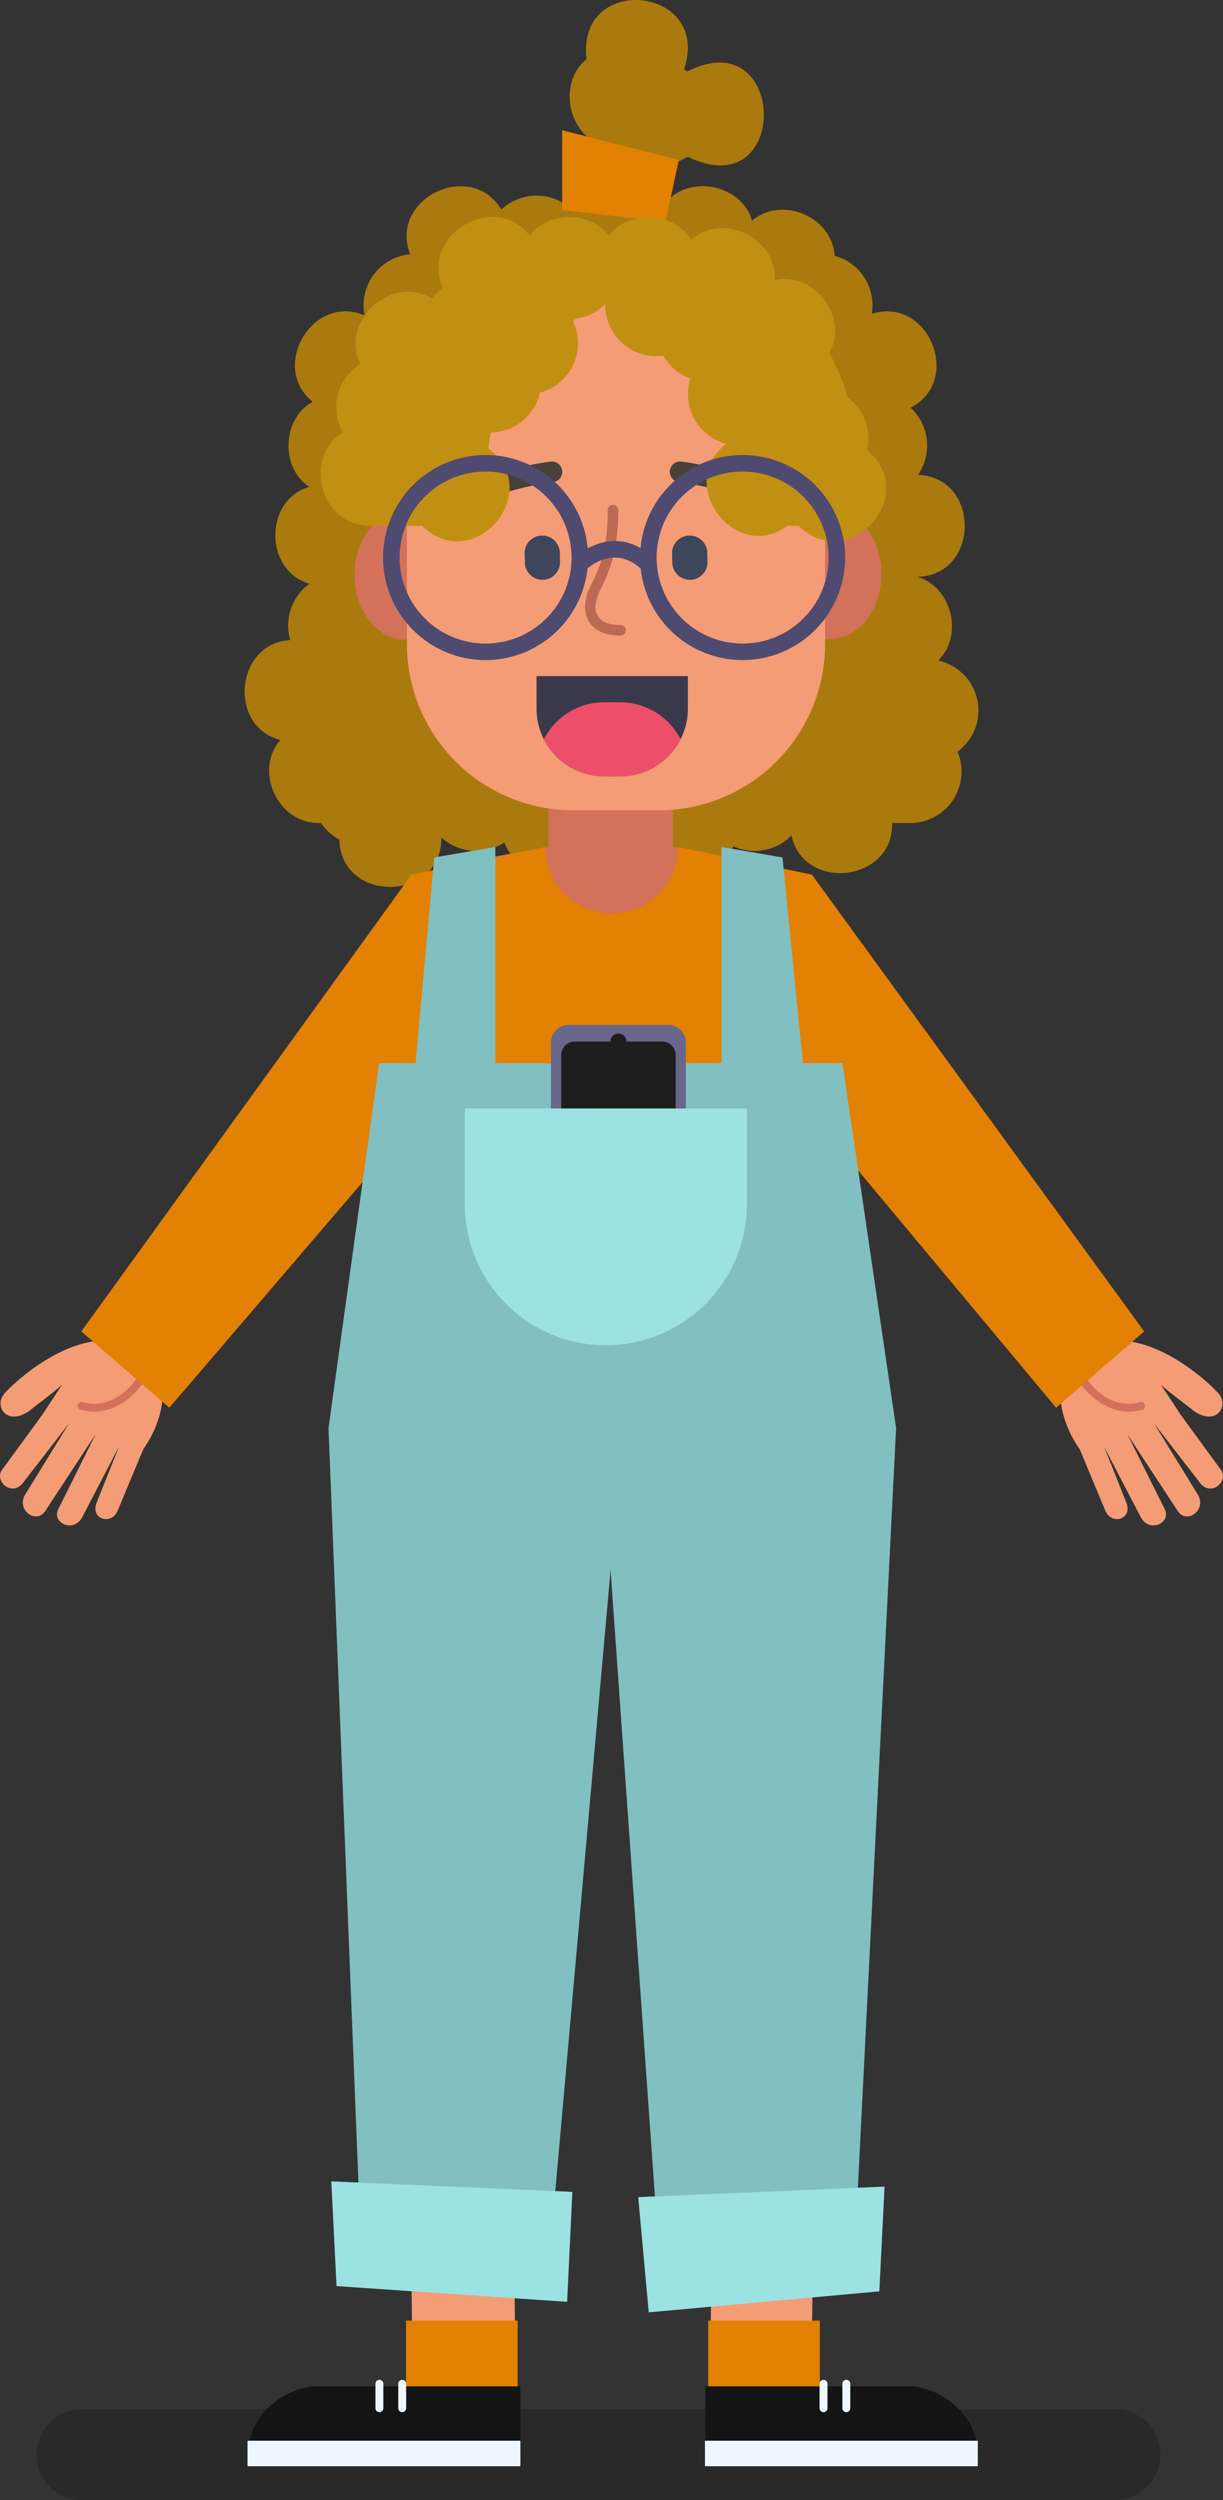
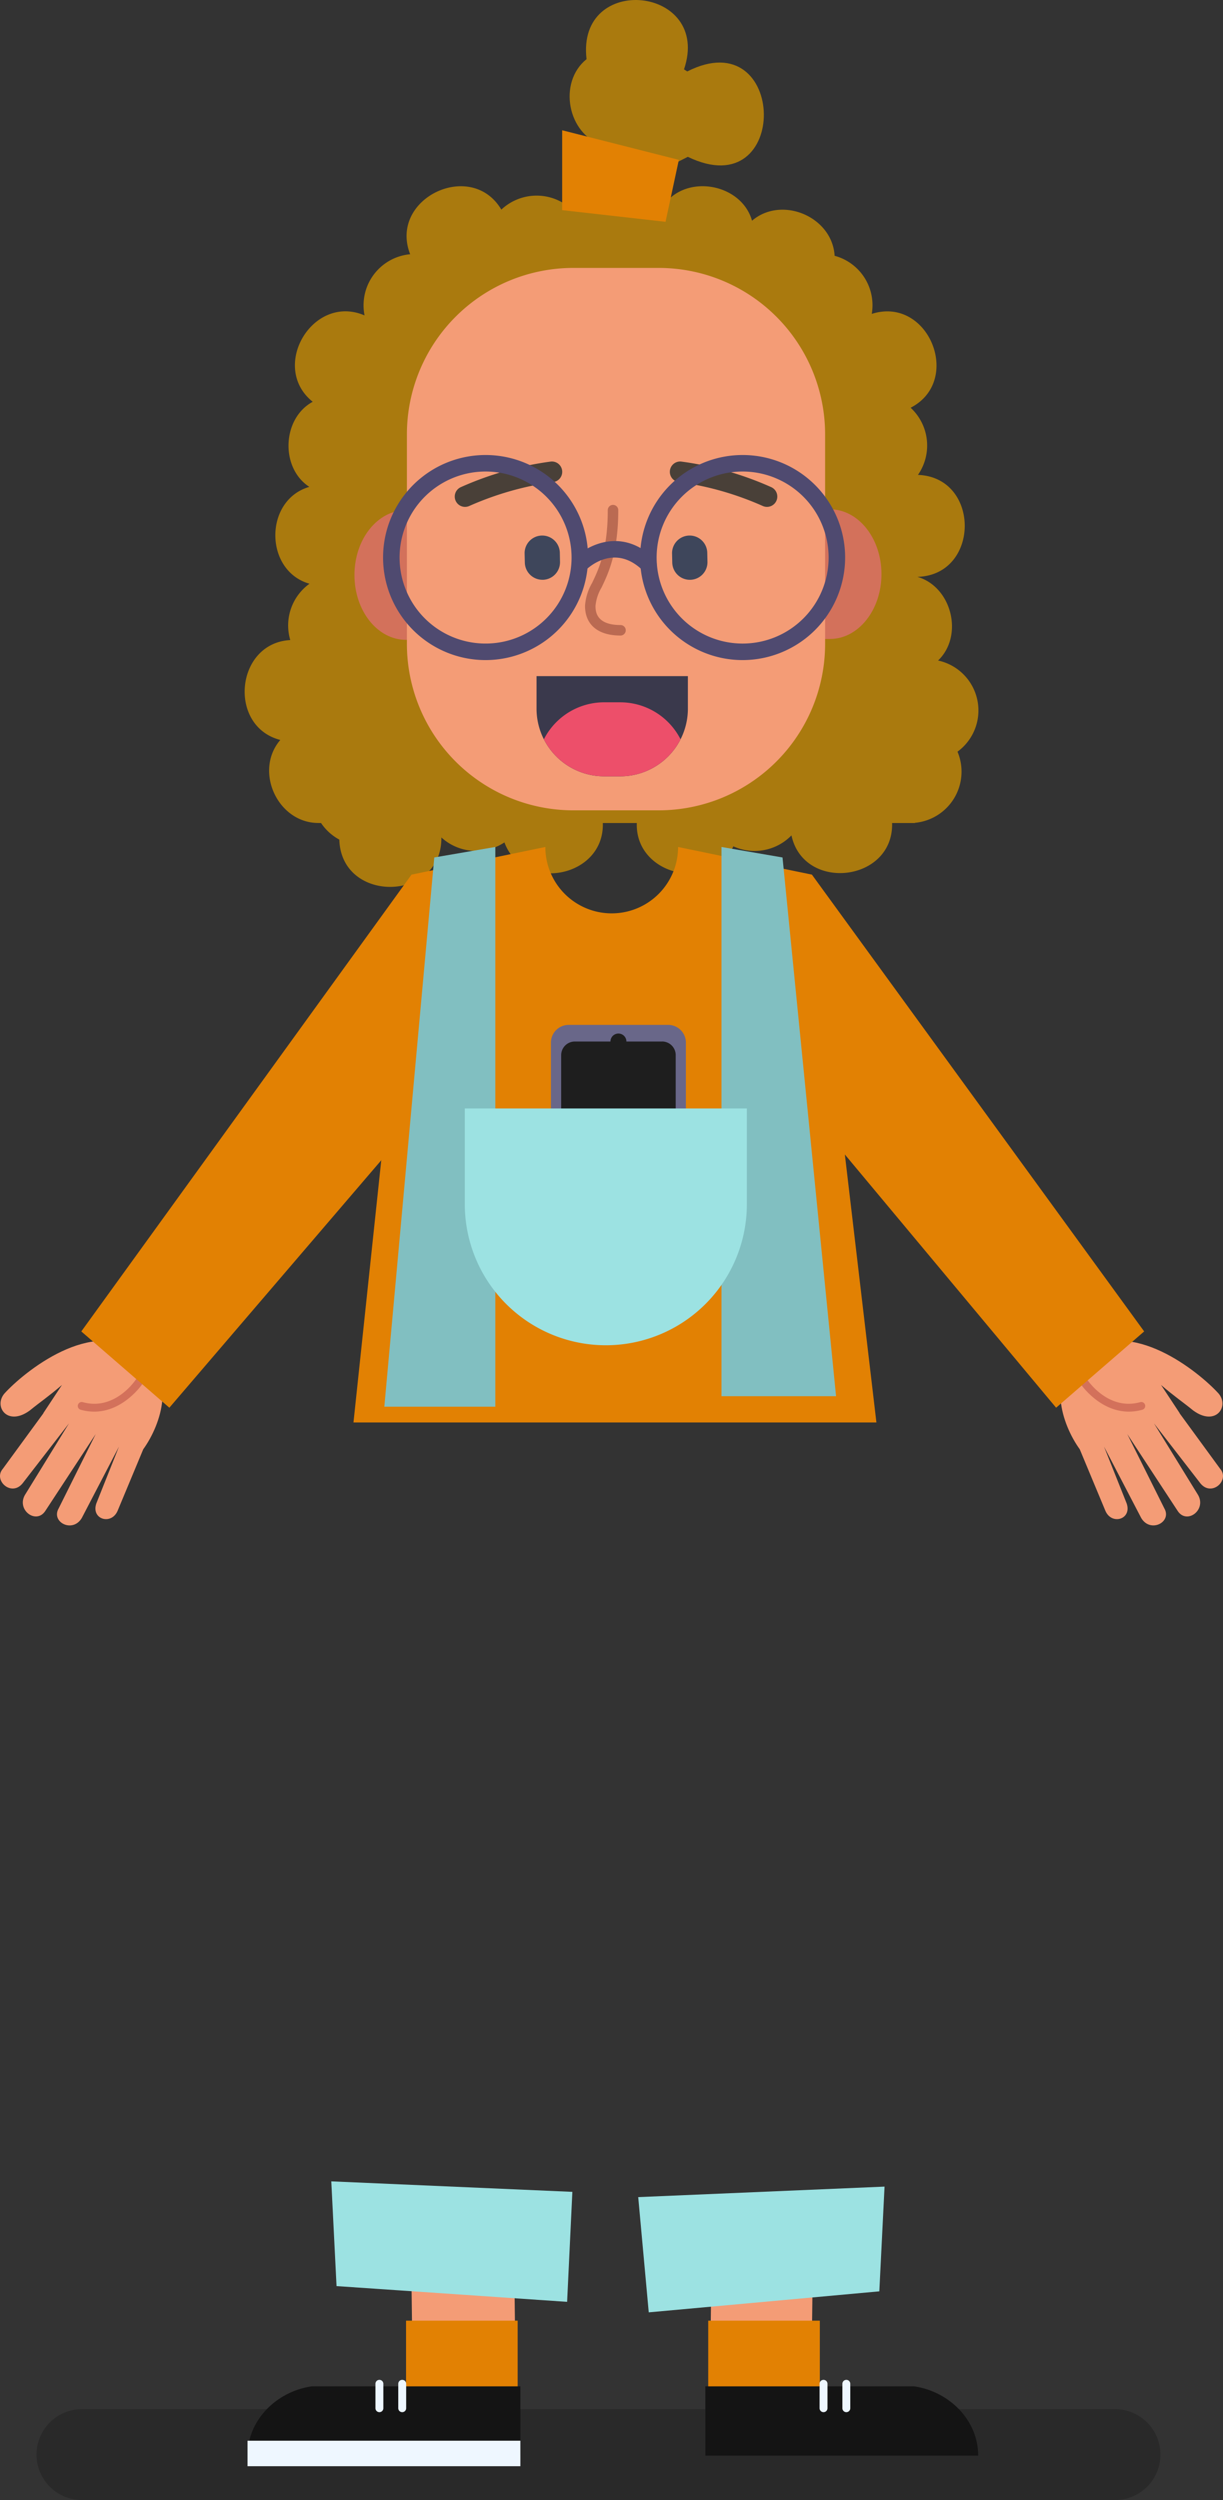
<svg xmlns="http://www.w3.org/2000/svg" id="Group_44" data-name="Group 44" width="188.752" height="385.739" viewBox="0 0 188.752 385.739">
  <rect x="0" y="0" width="188.752" height="385.739" fill="#333333" stroke="none" />
  <defs>
    <clipPath id="clip-path">
      <rect id="Rectangle_19" data-name="Rectangle 19" width="188.752" height="385.739" fill="none" />
    </clipPath>
    <clipPath id="clip-path-3">
      <rect id="Rectangle_12" data-name="Rectangle 12" width="173.459" height="14.022" transform="translate(5.636 371.717)" fill="none" />
    </clipPath>
    <clipPath id="clip-path-4">
      <path id="Path_190" data-name="Path 190" d="M82.806,104.324v5.018a10.443,10.443,0,0,0,10.442,10.442h2.477a10.442,10.442,0,0,0,10.441-10.442v-5.018Z" fill="none" />
    </clipPath>
  </defs>
  <g id="Group_43" data-name="Group 43" clip-path="url(#clip-path)">
    <g id="Group_38" data-name="Group 38">
      <g id="Group_37" data-name="Group 37" clip-path="url(#clip-path)">
        <g id="Group_36" data-name="Group 36" opacity="0.2">
          <g id="Group_35" data-name="Group 35">
            <g id="Group_34" data-name="Group 34" clip-path="url(#clip-path-3)">
              <path id="Path_162" data-name="Path 162" d="M172.084,385.739H12.647a7.011,7.011,0,0,1,0-14.022H172.084a7.011,7.011,0,1,1,0,14.022" />
            </g>
          </g>
        </g>
        <path id="Path_163" data-name="Path 163" d="M93.02,22.423l-.477,8.665,13.613-6.89c15.935,7.713,15.38-21.023-.088-13.173l-.5-.323C109.91-2.142,88.931-4.334,90.526,9.128c-4.458,3.592-2.936,11.579,2.494,13.3" fill="#aa7a0e" />
        <path id="Path_164" data-name="Path 164" d="M151.006,109.624a7.887,7.887,0,0,0-6.226-7.709c4-3.848,2.1-11.394-3.194-12.91,9.694-.261,9.763-15.37.086-15.732a7.942,7.942,0,0,0-1.13-10.362c8.08-4.149,2.789-17.282-6-14.479a7.894,7.894,0,0,0-5.73-8.964c-.358-6.041-8.16-9.328-12.747-5.414-1.6-5.651-9.88-7.255-13.484-2.592-3.966-.164-11.41-.21-15.36.049a7.955,7.955,0,0,0-9.847.831c-4.643-7.826-17.427-1.709-14.071,6.886a7.914,7.914,0,0,0-7.039,9.438c-8-3.422-14.71,7.953-8,13.327-4.73,2.561-5.041,10.194-.522,13.129-7.009,2.02-6.989,12.949.023,14.946A7.926,7.926,0,0,0,44.8,98.757c-8.474.461-9.674,13.323-1.538,15.413-4.107,4.782-.4,12.892,5.98,12.811v.008h.31a7.929,7.929,0,0,0,2.817,2.558c.3,9.932,15.861,9.625,15.752-.334a7.95,7.95,0,0,0,9.731.765c2.879,7.806,15.454,5.486,15.184-2.989h5.245c-.274,8.116,11.542,10.805,14.9,3.593a7.929,7.929,0,0,0,8.969-1.687c1.9,8.78,15.776,7.2,15.533-1.906H141.2v-.033a7.928,7.928,0,0,0,6.575-10.977,7.869,7.869,0,0,0,3.23-6.355" fill="#aa7a0e" />
        <path id="Path_165" data-name="Path 165" d="M102.718,34.225l-15.955-1.8V20.1l18.006,4.567Z" fill="#e28103" />
-         <path id="Path_166" data-name="Path 166" d="M113.074,142.35V132.326l-9.23-1.626V118.927H84.656V130.7l-9.23,1.626V142.35Z" fill="#d3715b" />
        <path id="Path_167" data-name="Path 167" d="M79.621,370.093H63.735L63.476,349.5H79.363Z" fill="#f49c76" />
        <rect id="Rectangle_13" data-name="Rectangle 13" width="17.224" height="14.118" transform="translate(62.669 358.065)" fill="#e28103" />
        <path id="Path_168" data-name="Path 168" d="M109.552,370.093h15.636l.254-20.592H109.806Z" fill="#f49c76" />
        <rect id="Rectangle_14" data-name="Rectangle 14" width="17.224" height="14.118" transform="translate(109.304 358.065)" fill="#e28103" />
        <path id="Path_169" data-name="Path 169" d="M125.306,134.95l-20.654-4.267a10.243,10.243,0,0,1-20.486,0L63.512,134.95l-8.958,84.526h80.707Z" fill="#e28103" />
        <path id="Path_170" data-name="Path 170" d="M167.087,208.744c7.4-5.66,17.992,2.965,20.99,6.277,1.708,2.023-.5,5.127-3.932,2.6-1.629-1.328-2.883-2.148-4.957-3.932l2.88,4.356-.019.009,6.264,8.573c1.532,1.77-1.313,4.374-3.045,2.25l-7.164-9.256,6.679,10.849c1.64,2.412-1.64,4.9-3.064,2.6l-7.739-11.8,5.714,11.455c1.23,2.128-2.145,3.864-3.56,1.5L170.388,223.2l3.5,8.781c.83,2.45-2.315,3.384-3.285,1.134l-3.959-9.5c-2.812-3.9-5.189-11.359.447-14.865" fill="#f49c76" />
        <path id="Path_171" data-name="Path 171" d="M174.219,217.806c-4.571,0-7.429-4.25-7.462-4.3a.608.608,0,0,1,1.015-.669c.132.2,3.3,4.875,8.206,3.506a.607.607,0,1,1,.326,1.17,7.733,7.733,0,0,1-2.085.292" fill="#d3715b" />
        <path id="Path_172" data-name="Path 172" d="M21.665,208.744c-7.4-5.66-17.993,2.965-20.991,6.277-1.708,2.023.5,5.127,3.933,2.6,1.628-1.328,2.882-2.148,4.956-3.932l-2.88,4.356.019.009L.438,226.624c-1.532,1.77,1.313,4.374,3.046,2.25l7.163-9.256L3.969,230.467c-1.64,2.412,1.639,4.9,3.063,2.6l7.739-11.8L9.057,232.728c-1.23,2.128,2.145,3.864,3.56,1.5L18.363,223.2l-3.5,8.781c-.83,2.45,2.315,3.384,3.285,1.134l3.959-9.5c2.812-3.9,5.19-11.359-.446-14.865" fill="#f49c76" />
        <path id="Path_173" data-name="Path 173" d="M125.306,134.95l51.279,70.481-13.59,11.77-52.469-62.873Z" fill="#e28103" />
        <path id="Path_174" data-name="Path 174" d="M14.533,217.806a7.744,7.744,0,0,1-2.085-.292.607.607,0,1,1,.326-1.17c4.912,1.367,8.073-3.306,8.206-3.506a.607.607,0,0,1,1.014.669c-.032.049-2.89,4.3-7.461,4.3" fill="#d3715b" />
        <path id="Path_175" data-name="Path 175" d="M63.512,134.95,12.548,205.431l13.59,11.77,52.469-61.253Z" fill="#e28103" />
        <path id="Path_176" data-name="Path 176" d="M38.2,378.895H80.312v-10.7H48.093c-5.463.81-9.892,5.238-9.892,10.7" fill="#141414" />
        <path id="Path_177" data-name="Path 177" d="M58.554,372.183a.609.609,0,0,1-.609-.609v-3.793a.61.61,0,0,1,1.219,0v3.793a.61.61,0,0,1-.61.609" fill="#eef7ff" />
        <path id="Path_178" data-name="Path 178" d="M62.076,372.183a.609.609,0,0,1-.609-.609v-3.793a.61.61,0,0,1,1.219,0v3.793a.61.61,0,0,1-.61.609" fill="#eef7ff" />
        <rect id="Rectangle_15" data-name="Rectangle 15" width="42.11" height="3.933" transform="translate(38.202 376.586)" fill="#eef7ff" />
        <path id="Path_179" data-name="Path 179" d="M150.971,378.895h-42.11v-10.7h32.218c5.463.81,9.892,5.238,9.892,10.7" fill="#141414" />
        <path id="Path_180" data-name="Path 180" d="M130.619,372.183a.61.61,0,0,0,.61-.609v-3.793a.61.61,0,0,0-1.219,0v3.793a.609.609,0,0,0,.609.609" fill="#eef7ff" />
        <path id="Path_181" data-name="Path 181" d="M127.1,372.183a.609.609,0,0,0,.609-.609v-3.793a.61.61,0,0,0-1.219,0v3.793a.61.61,0,0,0,.61.609" fill="#eef7ff" />
        <path id="Path_182" data-name="Path 182" d="M115.92,88.608h0c-.006-5.524,3.551-10.008,7.946-10.016l4.206-.008c4.395-.008,7.963,4.464,7.969,9.988S132.49,98.58,128.1,98.588l-4.206.007c-4.394.008-7.962-4.463-7.969-9.987" fill="#d3715b" />
        <path id="Path_183" data-name="Path 183" d="M74.826,88.7h0c.006,5.524-3.551,10.008-7.946,10.016l-4.206.008c-4.4.008-7.963-4.463-7.969-9.987s3.551-10.008,7.946-10.016l4.206-.008c4.394-.008,7.963,4.463,7.969,9.987" fill="#d3715b" />
        <path id="Path_184" data-name="Path 184" d="M101.656,125.03H88.487A25.688,25.688,0,0,1,62.8,99.342V67.025A25.688,25.688,0,0,1,88.487,41.338h13.169a25.688,25.688,0,0,1,25.688,25.687V99.342a25.688,25.688,0,0,1-25.688,25.688" fill="#f49c76" />
        <path id="Path_185" data-name="Path 185" d="M95.767,98.06c-3.481,0-5.477-1.672-5.477-4.587a8.117,8.117,0,0,1,1.093-3.528C92.4,87.815,93.8,84.9,93.8,78.711a.81.81,0,0,1,1.62,0c0,6.556-1.551,9.792-2.577,11.934a6.8,6.8,0,0,0-.934,2.828c0,.734,0,2.967,3.857,2.967a.81.81,0,1,1,0,1.62" fill="#ba6a52" />
        <path id="Path_186" data-name="Path 186" d="M71.778,78.211a1.594,1.594,0,0,1-.628-3.059A50.375,50.375,0,0,1,85,71.218a1.594,1.594,0,1,1,.292,3.174A48.212,48.212,0,0,0,72.4,78.082a1.6,1.6,0,0,1-.627.129" fill="#494038" />
        <path id="Path_187" data-name="Path 187" d="M118.375,78.211a1.6,1.6,0,0,1-.627-.129,47.789,47.789,0,0,0-12.889-3.69,1.594,1.594,0,1,1,.292-3.174A50.375,50.375,0,0,1,119,75.152a1.594,1.594,0,0,1-.628,3.059" fill="#494038" />
        <path id="Path_188" data-name="Path 188" d="M95.725,119.783H93.248a10.441,10.441,0,0,1-10.441-10.441v-5.018h23.359v5.018a10.441,10.441,0,0,1-10.441,10.441" fill="#3a394c" />
      </g>
    </g>
    <g id="Group_40" data-name="Group 40">
      <g id="Group_39" data-name="Group 39" clip-path="url(#clip-path-4)">
        <path id="Path_189" data-name="Path 189" d="M93.248,108.361h2.477A10.441,10.441,0,0,1,106.166,118.8v5.018H82.807V118.8a10.441,10.441,0,0,1,10.441-10.441" fill="#ed4f6a" />
      </g>
    </g>
    <g id="Group_42" data-name="Group 42">
      <g id="Group_41" data-name="Group 41" clip-path="url(#clip-path)">
-         <path id="Path_191" data-name="Path 191" d="M133.833,69.442a7.9,7.9,0,0,0-2.965-8.089,40.364,40.364,0,0,0-2.839-6.9c2.945-5.544-2.275-12.55-8.457-11.244.347-6.582-8.072-10.507-12.918-6.2-2.573-4.351-9.668-4.732-12.691-.663-2.828-3.8-9.395-3.792-12.215.01-5.349-6.979-17.033-.1-13.4,8.01q-.877.812-1.706,1.691c-6.308-3.76-14.225,3.464-11.026,10.094a7.944,7.944,0,0,0-2.739,10.564c-5.858,3.6-3.7,13.535,3.182,14.318v.106h9.083c7.97,7.738,19.091-5.288,10.225-11.941.1-.855.219-1.68.379-2.465a7.885,7.885,0,0,0,7.576-6.148,7.926,7.926,0,0,0,5.117-11.059c.161-.126.328-.242.481-.379A7.862,7.862,0,0,0,93.42,46.93a7.884,7.884,0,0,0,8.934,7.959,7.892,7.892,0,0,0,4.206,3.5,7.922,7.922,0,0,0,5.557,10.09c-8,5.952,1.313,18.608,9.387,12.656h1.775c7.745,7.575,18.871-4.79,10.554-11.695" fill="#c18f11" />
        <path id="Path_192" data-name="Path 192" d="M74.942,101.847A15.821,15.821,0,1,1,90.763,86.025a15.839,15.839,0,0,1-15.821,15.822m0-29.094A13.272,13.272,0,1,0,88.214,86.025,13.287,13.287,0,0,0,74.942,72.753" fill="#4f4a70" />
        <path id="Path_193" data-name="Path 193" d="M114.613,101.847a15.821,15.821,0,1,1,15.821-15.822,15.84,15.84,0,0,1-15.821,15.822m0-29.094a13.272,13.272,0,1,0,13.272,13.272,13.287,13.287,0,0,0-13.272-13.272" fill="#4f4a70" />
        <path id="Path_194" data-name="Path 194" d="M100.065,88.348a1.273,1.273,0,0,1-.886-.358c-4.325-4.178-8.348-.452-8.792-.013a1.275,1.275,0,0,1-1.8-1.8c2.1-2.107,7.391-4.823,12.365-.017a1.275,1.275,0,0,1-.885,2.192" fill="#4f4a70" />
        <path id="Path_195" data-name="Path 195" d="M106.53,89.46h0a2.716,2.716,0,0,0,2.656-2.777l-.031-1.436a2.718,2.718,0,0,0-5.434.121l.032,1.436a2.718,2.718,0,0,0,2.777,2.656" fill="#3e465b" />
        <path id="Path_196" data-name="Path 196" d="M83.772,89.46h0a2.718,2.718,0,0,0,2.657-2.777L86.4,85.247a2.718,2.718,0,0,0-5.434.121L81,86.8a2.718,2.718,0,0,0,2.777,2.656" fill="#3e465b" />
        <path id="Path_197" data-name="Path 197" d="M76.446,217.046H59.316L67.025,132.3l9.421-1.62Z" fill="#81bfc1" />
        <path id="Path_198" data-name="Path 198" d="M129.033,215.426H111.349V130.683l9.421,1.62Z" fill="#81bfc1" />
-         <path id="Path_199" data-name="Path 199" d="M130.024,164.033H58.5l-7.8,56.312,5.108,128.829H84.711L94.233,242.25l7.572,106.924h30.013L138.3,220.345Z" fill="#81bfc1" />
        <path id="Path_200" data-name="Path 200" d="M105.858,173.63V160.871a2.739,2.739,0,0,0-2.74-2.739H87.77a2.739,2.739,0,0,0-2.74,2.739V173.63Z" fill="#696789" />
        <path id="Path_201" data-name="Path 201" d="M102.177,160.7h-5.5a1.231,1.231,0,1,0-2.462,0h-5.5a2.106,2.106,0,0,0-2.106,2.106V173.63h17.677V162.8a2.106,2.106,0,0,0-2.106-2.106" fill="#1e1e1e" />
        <path id="Path_202" data-name="Path 202" d="M87.526,355.16,51.94,352.73l-.81-16.16,37.206,1.62Z" fill="#9ce2e2" />
        <path id="Path_203" data-name="Path 203" d="M135.71,353.54l-35.586,3.24L98.5,339l38.016-1.62Z" fill="#9ce2e2" />
-         <rect id="Rectangle_17" data-name="Rectangle 17" width="42.11" height="3.933" transform="translate(108.798 376.586)" fill="#eef7ff" />
        <path id="Path_204" data-name="Path 204" d="M93.5,207.564h0A21.765,21.765,0,0,1,71.736,185.8v-14.77h43.53V185.8A21.765,21.765,0,0,1,93.5,207.564" fill="#9ce2e2" />
      </g>
    </g>
  </g>
</svg>